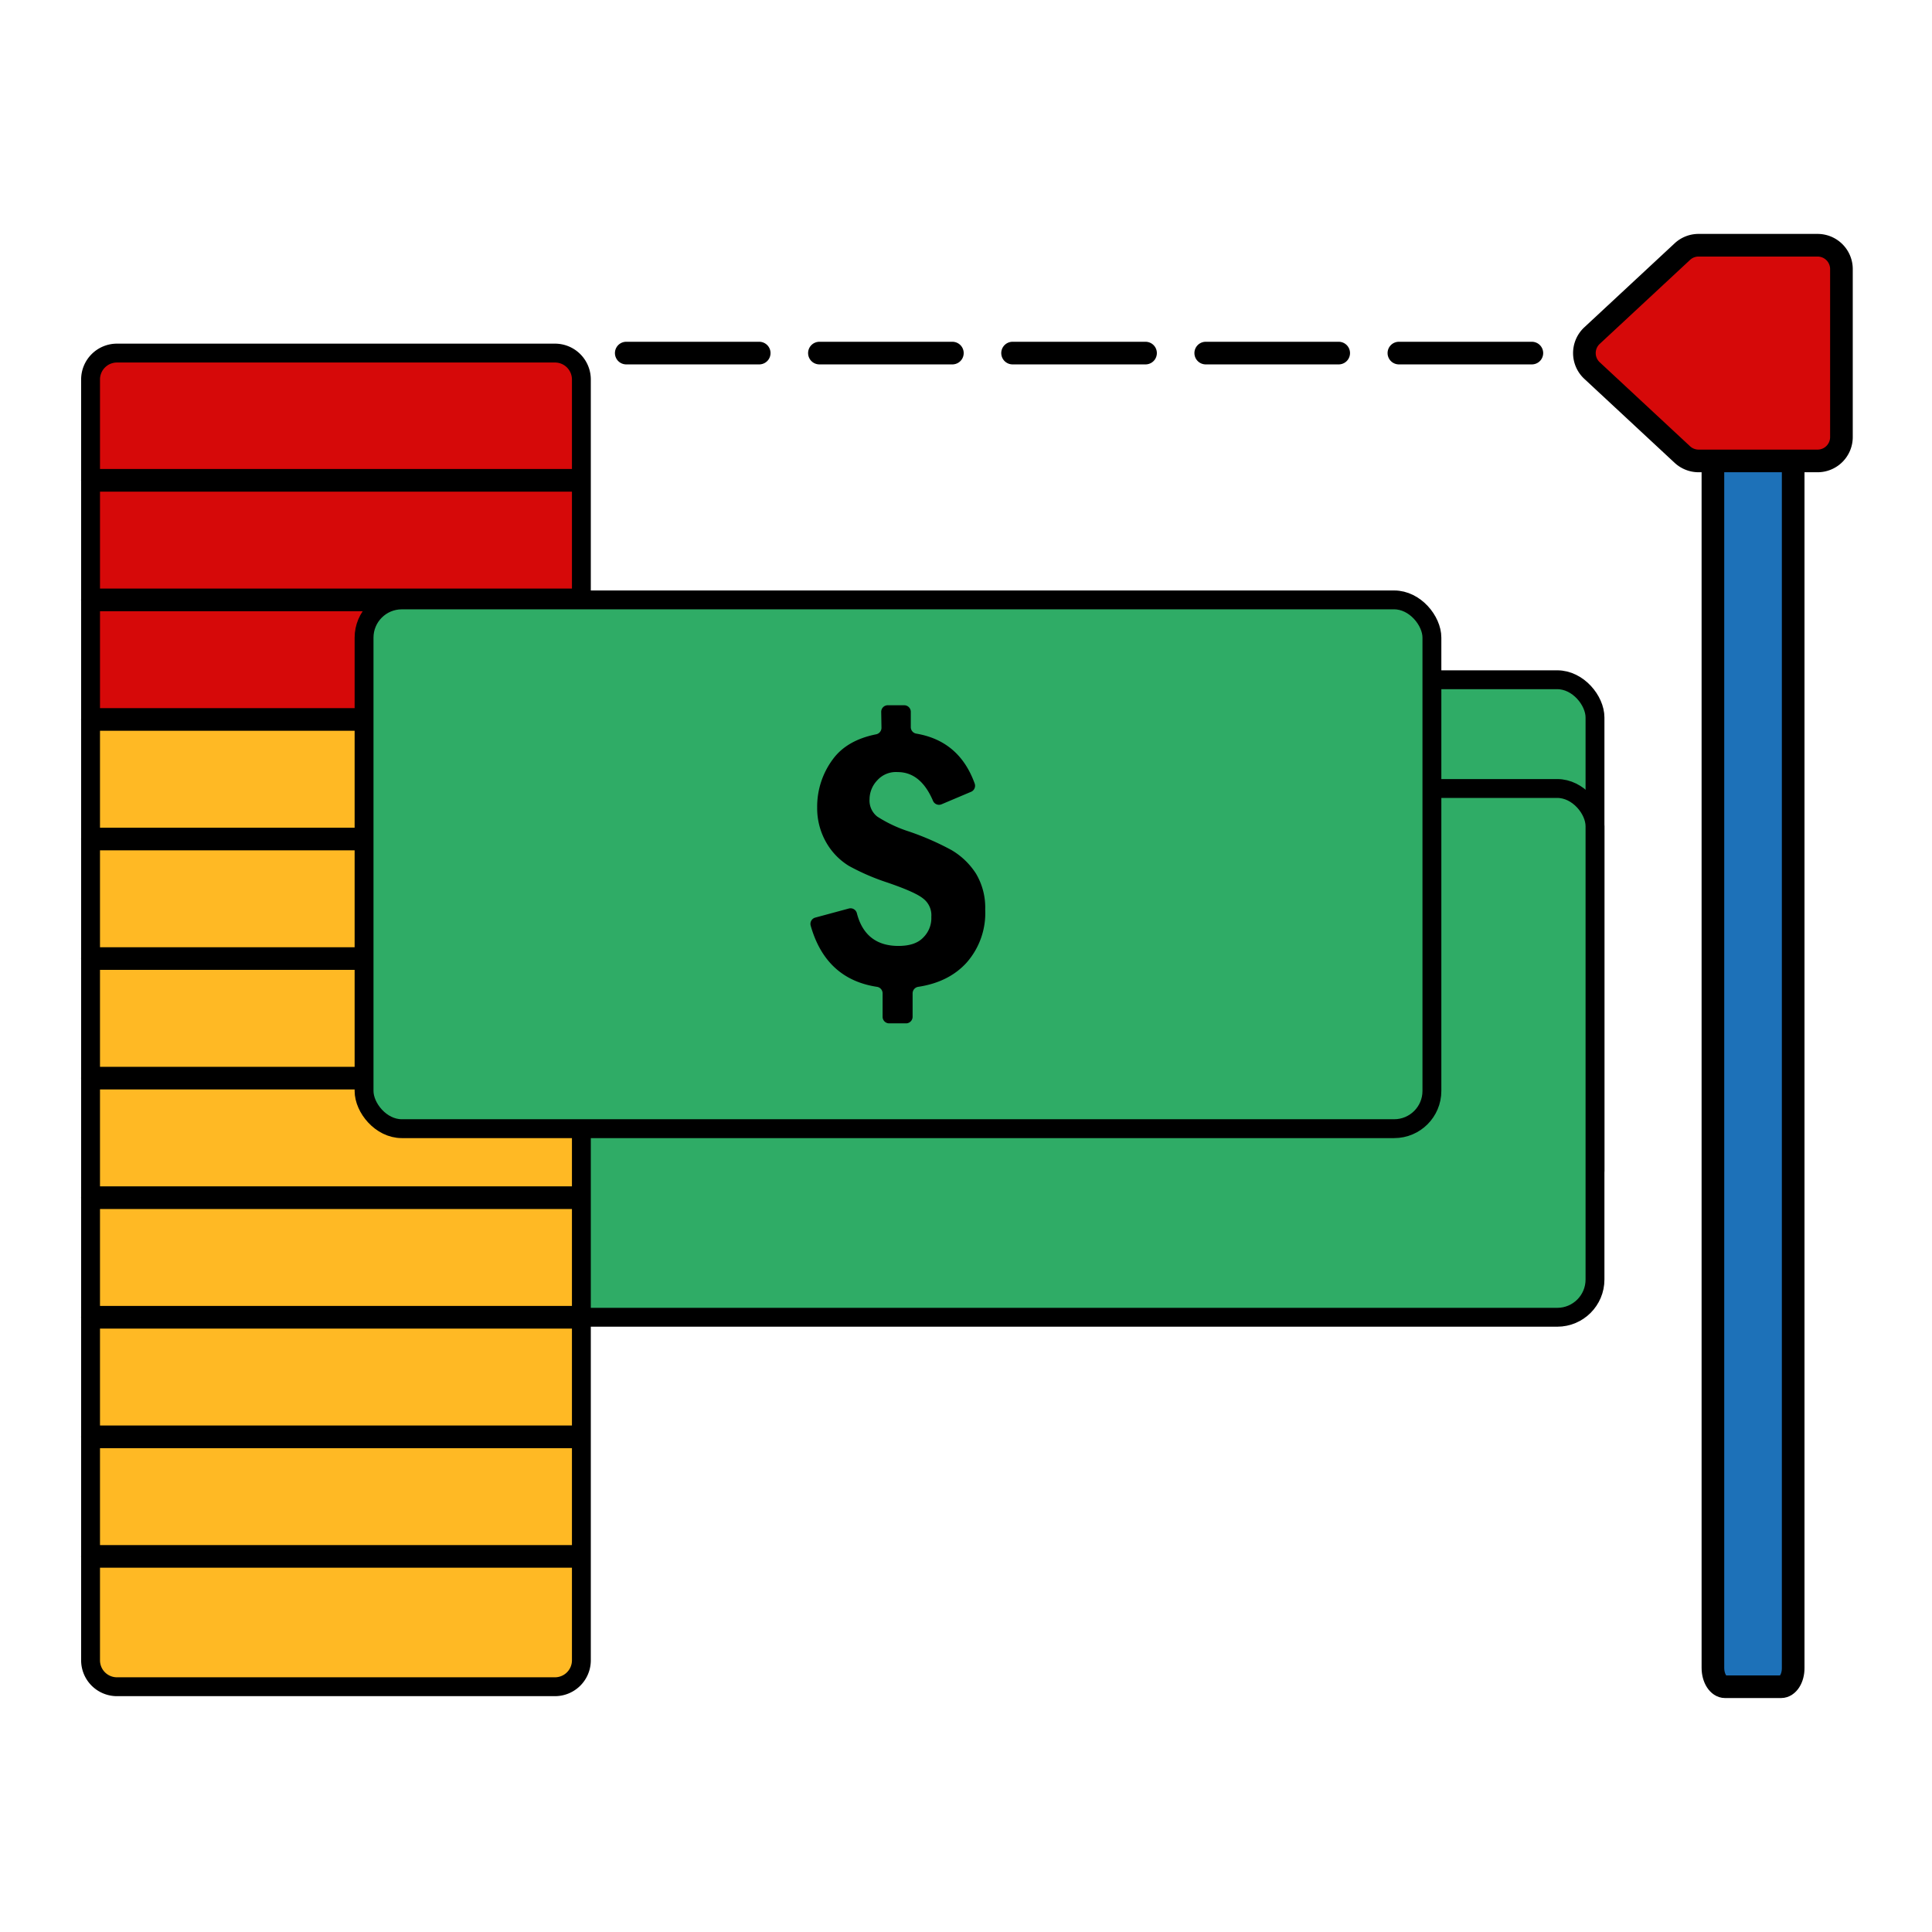
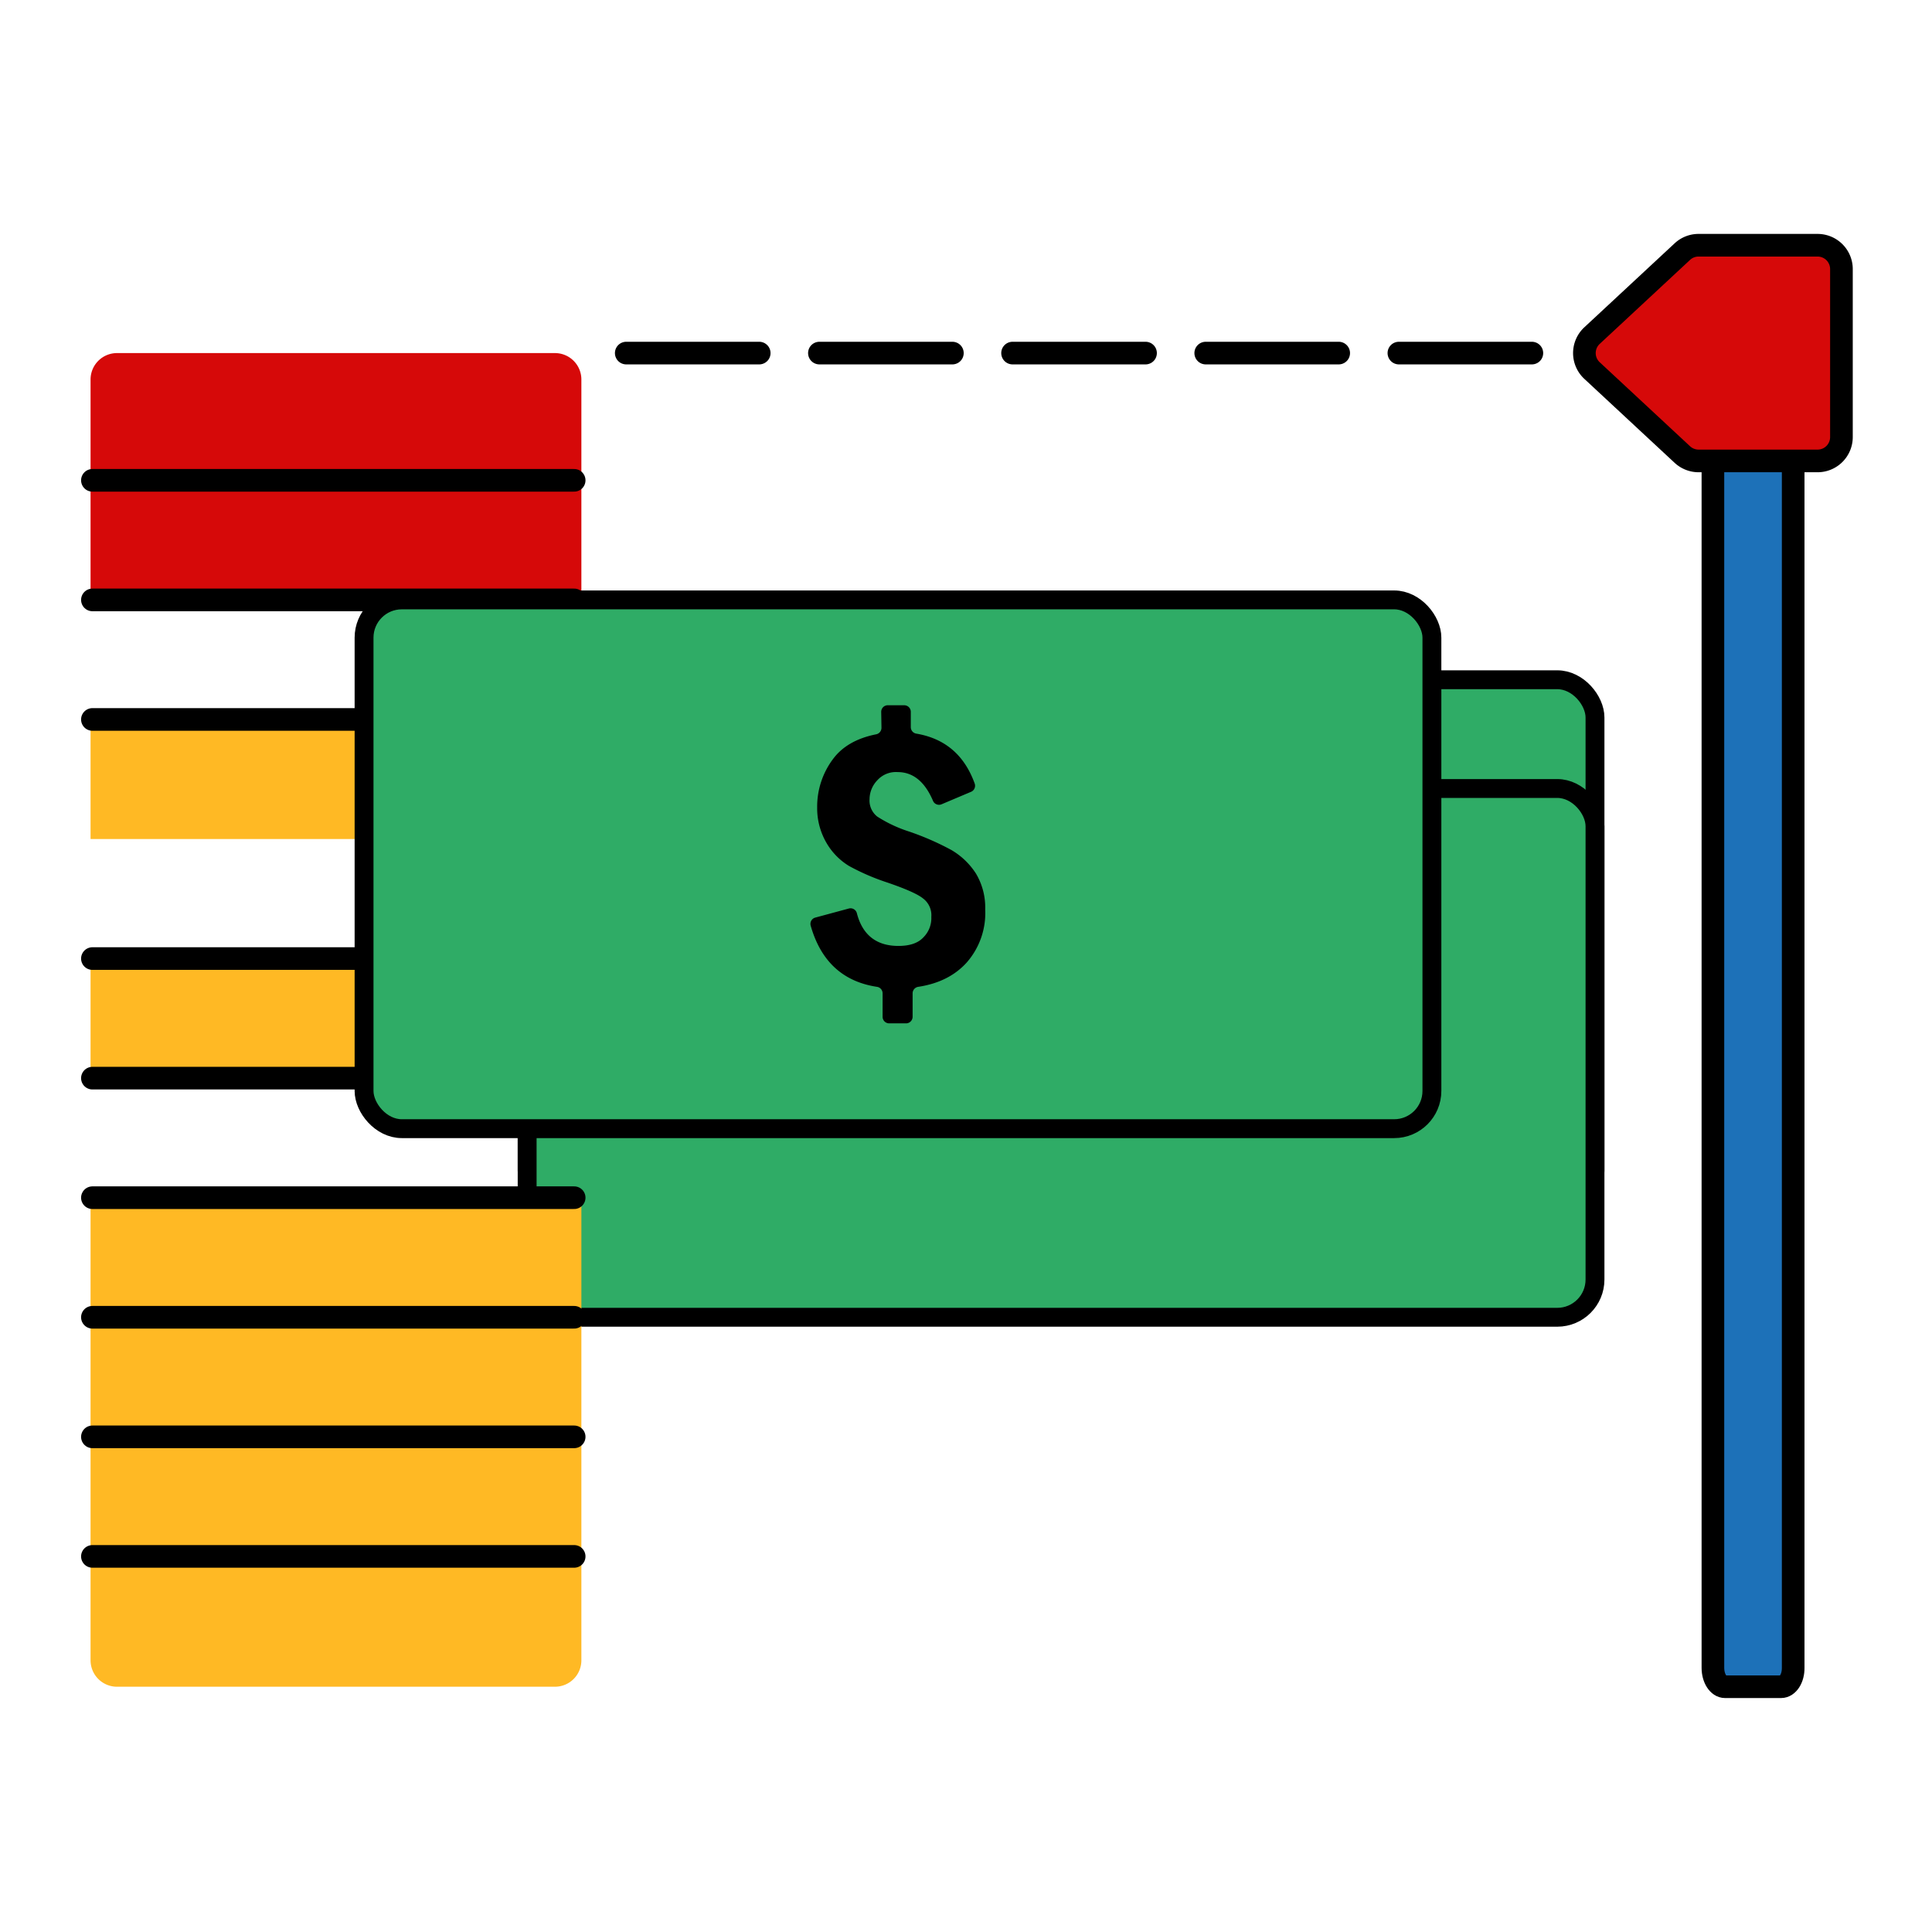
<svg xmlns="http://www.w3.org/2000/svg" id="Capa_1" data-name="Capa 1" viewBox="0 0 512 512">
  <defs>
    <style>.cls-1{fill:#1d71b8;}.cls-1,.cls-2,.cls-5,.cls-6,.cls-7{stroke:#000;}.cls-1,.cls-2,.cls-6,.cls-7{stroke-linecap:round;stroke-linejoin:round;}.cls-1,.cls-6,.cls-7{stroke-width:6px;}.cls-2{fill:#2fac66;}.cls-2,.cls-5{stroke-width:5px;}.cls-3{fill:#ffb924;}.cls-4,.cls-7{fill:#d60909;}.cls-5,.cls-6{fill:none;}.cls-5{stroke-miterlimit:10;}</style>
  </defs>
  <title>COMMON ICONS</title>
  <path class="cls-1" d="M472,447H457.15c-1.77,0-3.21-2.24-3.21-5V107.08c0-2.76,1.44-5,3.21-5H472c1.78,0,3.21,2.24,3.21,5V442C475.24,444.77,473.81,447,472,447Z" />
  <rect class="cls-2" x="139.7" y="180.14" width="282.99" height="140.13" rx="10" />
  <rect class="cls-2" x="139.7" y="208.96" width="282.99" height="140.13" rx="10" />
  <path class="cls-3" d="M154.07,412.46V440a7,7,0,0,1-7,7H31a7,7,0,0,1-7-7V412.46H154.07Z" />
  <polygon class="cls-3" points="154.07 380.78 154.07 412.46 152.16 412.46 24.49 412.46 24 412.46 24 380.78 24.49 380.78 152.16 380.78 154.07 380.78" />
  <polygon class="cls-3" points="154.07 349.09 154.07 380.78 152.16 380.78 24.49 380.78 24 380.78 24 349.09 24.49 349.09 152.16 349.09 154.07 349.09" />
  <polygon class="cls-3" points="154.07 317.4 154.07 349.09 152.16 349.09 24.49 349.09 24 349.09 24 317.4 24.49 317.4 152.16 317.4 154.07 317.4" />
-   <polygon class="cls-3" points="154.07 285.72 154.07 317.4 152.16 317.4 24.49 317.4 24 317.4 24 285.72 24.49 285.72 152.16 285.72 154.07 285.72" />
  <polygon class="cls-3" points="154.07 254.03 154.07 285.72 152.16 285.72 24.49 285.72 24 285.72 24 254.03 24.49 254.03 152.16 254.03 154.07 254.03" />
-   <polygon class="cls-3" points="154.07 222.35 154.07 254.03 152.16 254.03 24.49 254.03 24 254.03 24 222.35 24.49 222.35 152.16 222.35 154.07 222.35" />
  <polygon class="cls-3" points="154.07 190.66 154.07 222.35 152.16 222.35 24.49 222.35 24 222.35 24 190.66 24.49 190.66 152.16 190.66 154.07 190.66" />
-   <polygon class="cls-4" points="154.07 158.98 154.07 190.66 152.16 190.66 24.49 190.66 24 190.66 24 158.98 24.49 158.98 152.16 158.98 154.07 158.98" />
  <polygon class="cls-4" points="154.07 127.29 154.07 158.98 152.16 158.98 24.49 158.98 24 158.98 24 127.29 24.49 127.29 152.16 127.29 154.07 127.29" />
  <path class="cls-4" d="M154.07,100.57v26.72H24V100.57a7,7,0,0,1,7-7H147.07A7,7,0,0,1,154.07,100.57Z" />
-   <path class="cls-5" d="M154.07,412.46V440a7,7,0,0,1-7,7H31a7,7,0,0,1-7-7V100.57a7,7,0,0,1,7-7H147.07a7,7,0,0,1,7,7V412.46Z" />
  <line class="cls-6" x1="152.16" y1="127.29" x2="24.49" y2="127.29" />
  <line class="cls-6" x1="152.16" y1="158.98" x2="24.49" y2="158.98" />
  <line class="cls-6" x1="152.16" y1="190.66" x2="24.49" y2="190.66" />
-   <line class="cls-6" x1="152.16" y1="222.35" x2="24.49" y2="222.35" />
  <line class="cls-6" x1="152.16" y1="254.03" x2="24.49" y2="254.03" />
  <line class="cls-6" x1="152.16" y1="285.72" x2="24.49" y2="285.72" />
  <line class="cls-6" x1="152.16" y1="317.4" x2="24.49" y2="317.4" />
  <line class="cls-6" x1="152.16" y1="349.09" x2="24.49" y2="349.09" />
  <line class="cls-6" x1="152.16" y1="380.78" x2="24.49" y2="380.78" />
  <line class="cls-6" x1="152.16" y1="412.46" x2="24.49" y2="412.46" />
  <rect class="cls-2" x="96.48" y="158.98" width="282.99" height="140.13" rx="10" />
  <path class="cls-7" d="M481.68,122.15H450.14a6.34,6.34,0,0,1-4.3-1.69L421.9,98.2a6.32,6.32,0,0,1,0-9.26l23.94-22.26a6.29,6.29,0,0,1,4.3-1.69h31.54A6.32,6.32,0,0,1,488,71.31v44.51A6.32,6.32,0,0,1,481.68,122.15Z" />
  <path d="M235.19,186.9h4.44a1.74,1.74,0,0,1,1.74,1.74v4.07a1.74,1.74,0,0,0,1.47,1.71c7.63,1.3,12.76,5.72,15.47,13.25a1.74,1.74,0,0,1-1,2.18l-7.78,3.29a1.73,1.73,0,0,1-2.27-.9q-3.25-7.63-9.38-7.63a6.62,6.62,0,0,0-5.39,2.18,7.3,7.3,0,0,0-2.05,5,5.4,5.4,0,0,0,1.93,4.52,2.27,2.27,0,0,0,.25.18,35.9,35.9,0,0,0,8.34,3.89,72.58,72.58,0,0,1,11.16,4.88,19.27,19.27,0,0,1,6.54,6.28,17.58,17.58,0,0,1,2.43,9.5,19.84,19.84,0,0,1-4.87,14c-3.07,3.42-7.33,5.64-12.88,6.48a1.75,1.75,0,0,0-1.49,1.72v6.22a1.74,1.74,0,0,1-1.74,1.74h-4.47a1.74,1.74,0,0,1-1.74-1.74v-6.22a1.75,1.75,0,0,0-1.49-1.72c-9-1.36-14.89-6.76-17.57-16.21a1.73,1.73,0,0,1,1.22-2.14l8.88-2.4a1.73,1.73,0,0,1,2.14,1.24c1.48,5.78,5.2,8.67,11,8.67,3.08,0,5.26-.77,6.67-2.31a7.19,7.19,0,0,0,2.06-5.39,5.55,5.55,0,0,0-2.18-4.87c-1.42-1.16-4.62-2.57-9.5-4.24A59.65,59.65,0,0,1,225,229.49a17.33,17.33,0,0,1-6-6.16,18.2,18.2,0,0,1-2.44-9.36,21,21,0,0,1,4.11-12.7c2.47-3.41,6.34-5.64,11.52-6.67a1.76,1.76,0,0,0,1.41-1.74l-.07-4.19A1.74,1.74,0,0,1,235.19,186.9Z" />
  <line class="cls-6" x1="405.96" y1="93.57" x2="370.72" y2="93.57" />
  <line class="cls-6" x1="354.77" y1="93.57" x2="319.53" y2="93.57" />
  <line class="cls-6" x1="303.58" y1="93.57" x2="268.34" y2="93.57" />
  <line class="cls-6" x1="252.39" y1="93.57" x2="217.15" y2="93.57" />
  <line class="cls-6" x1="201.2" y1="93.57" x2="165.96" y2="93.57" />
</svg>